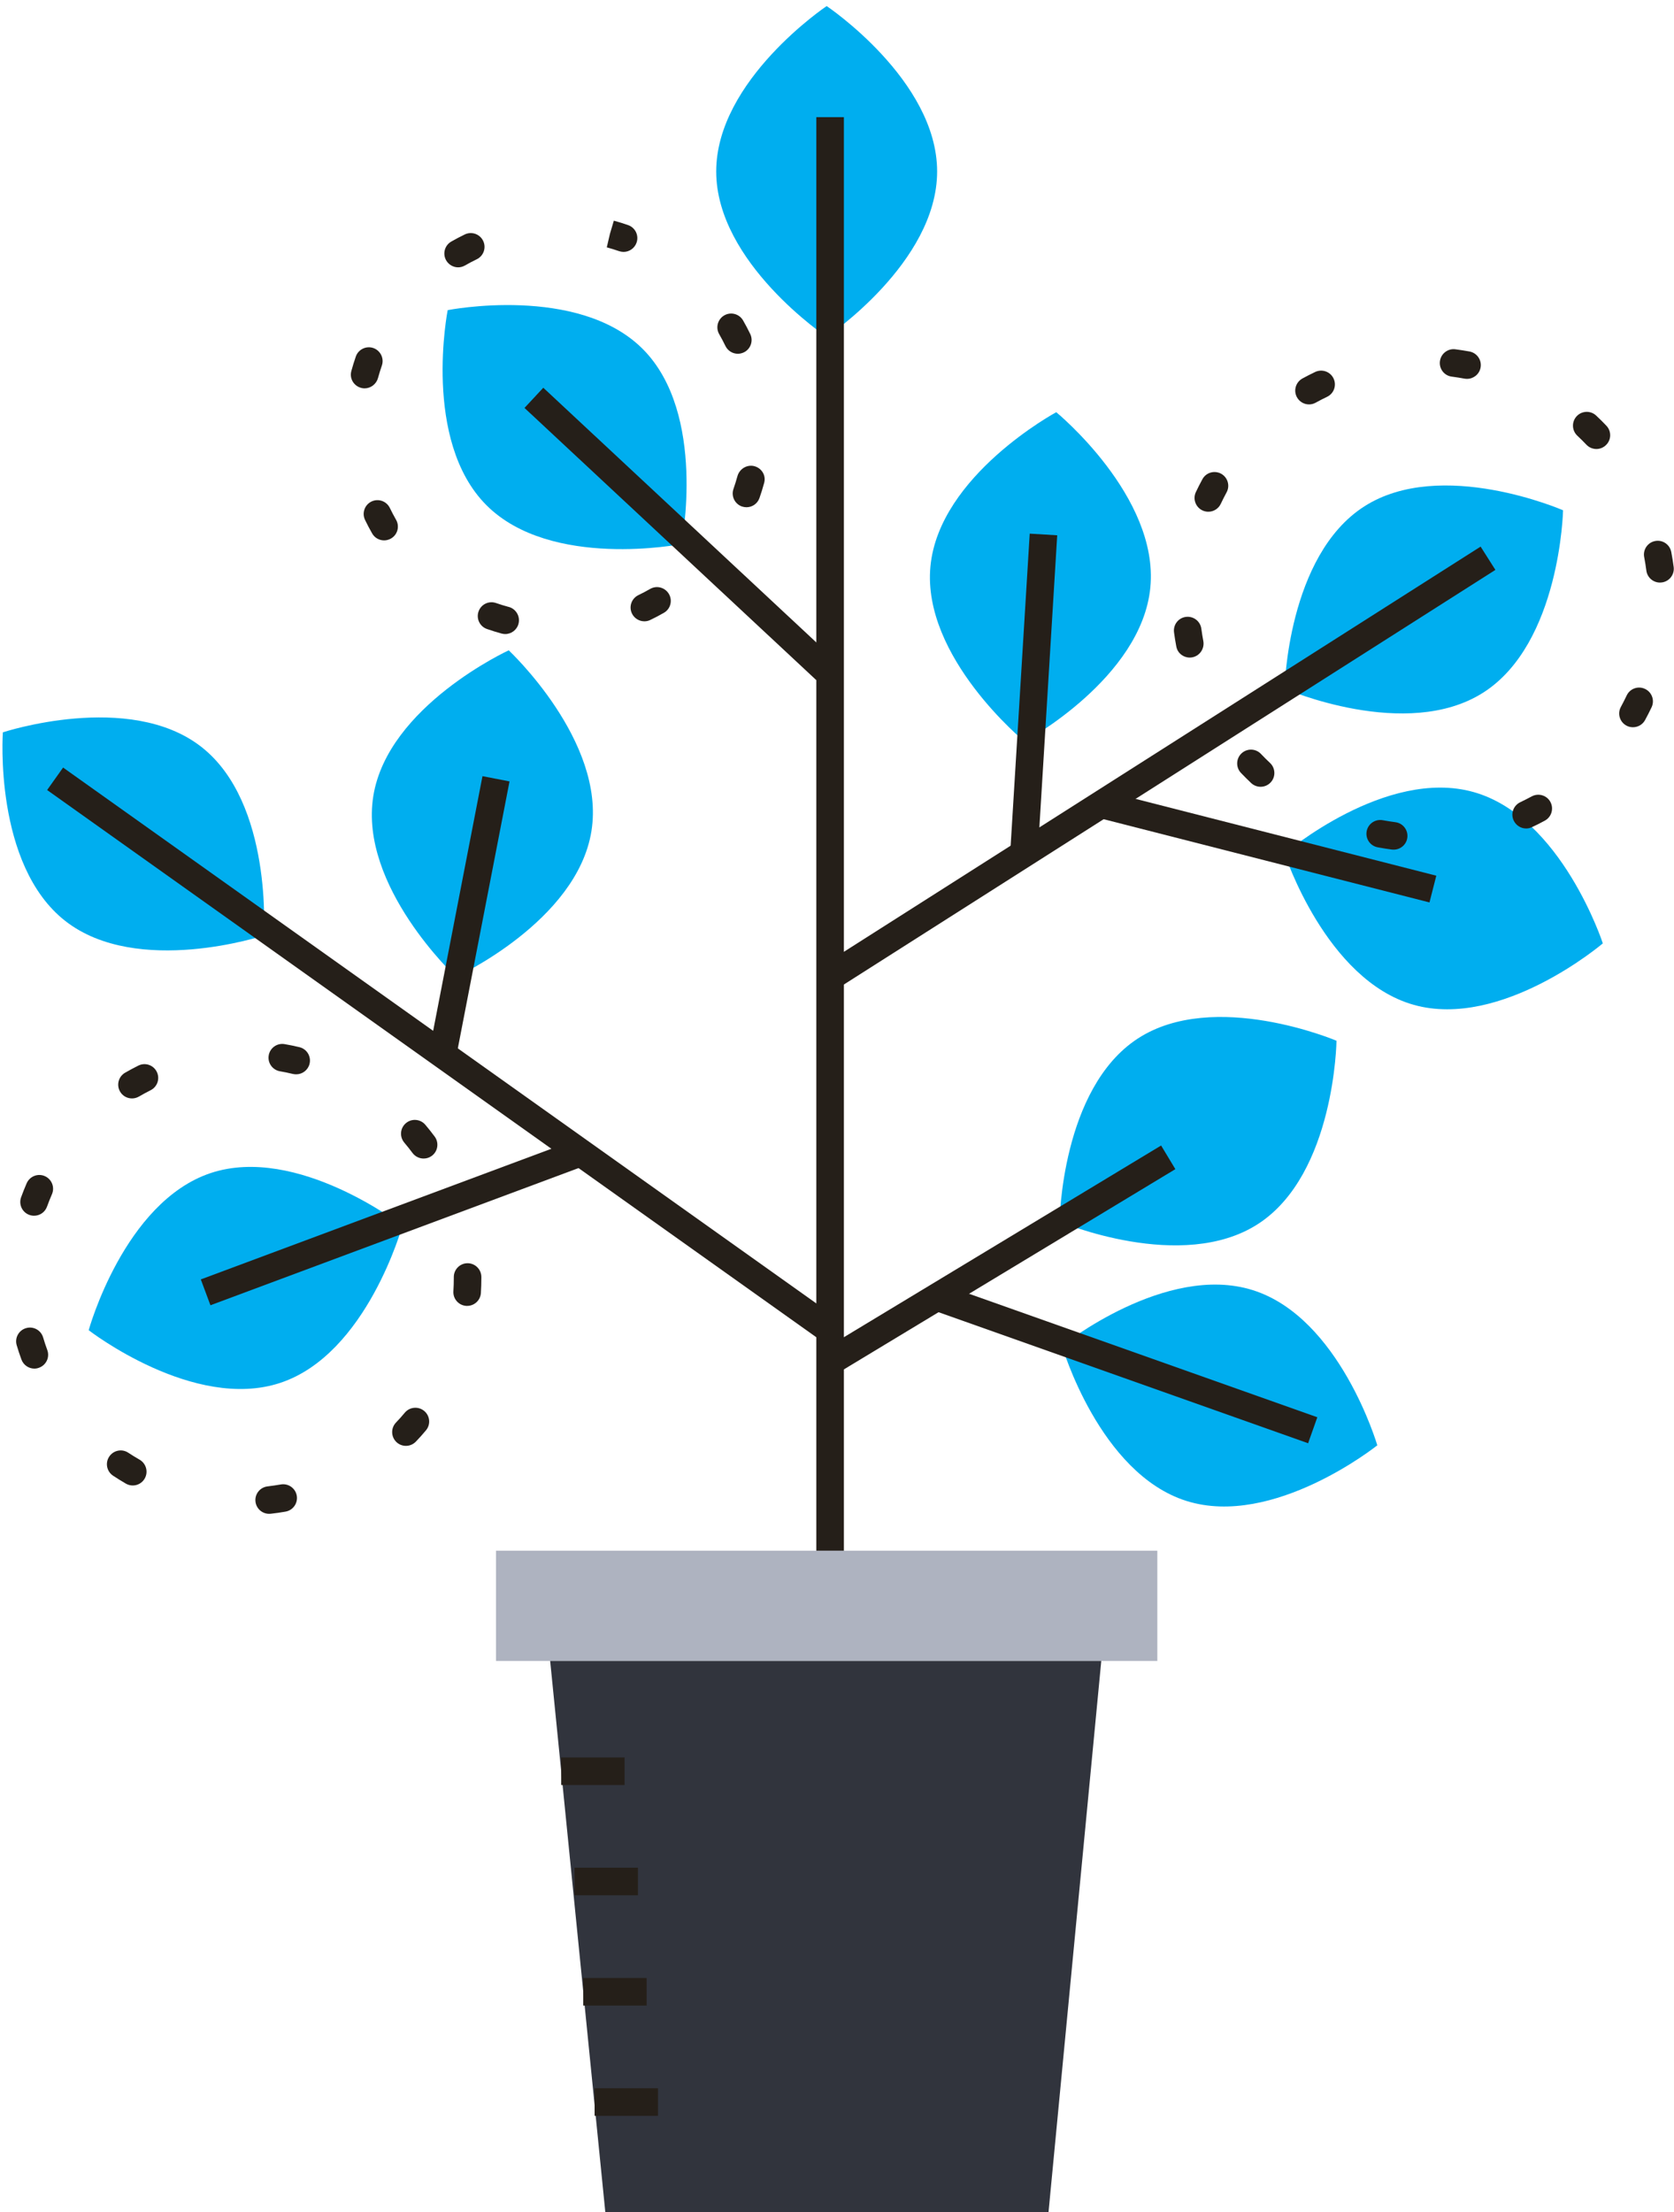
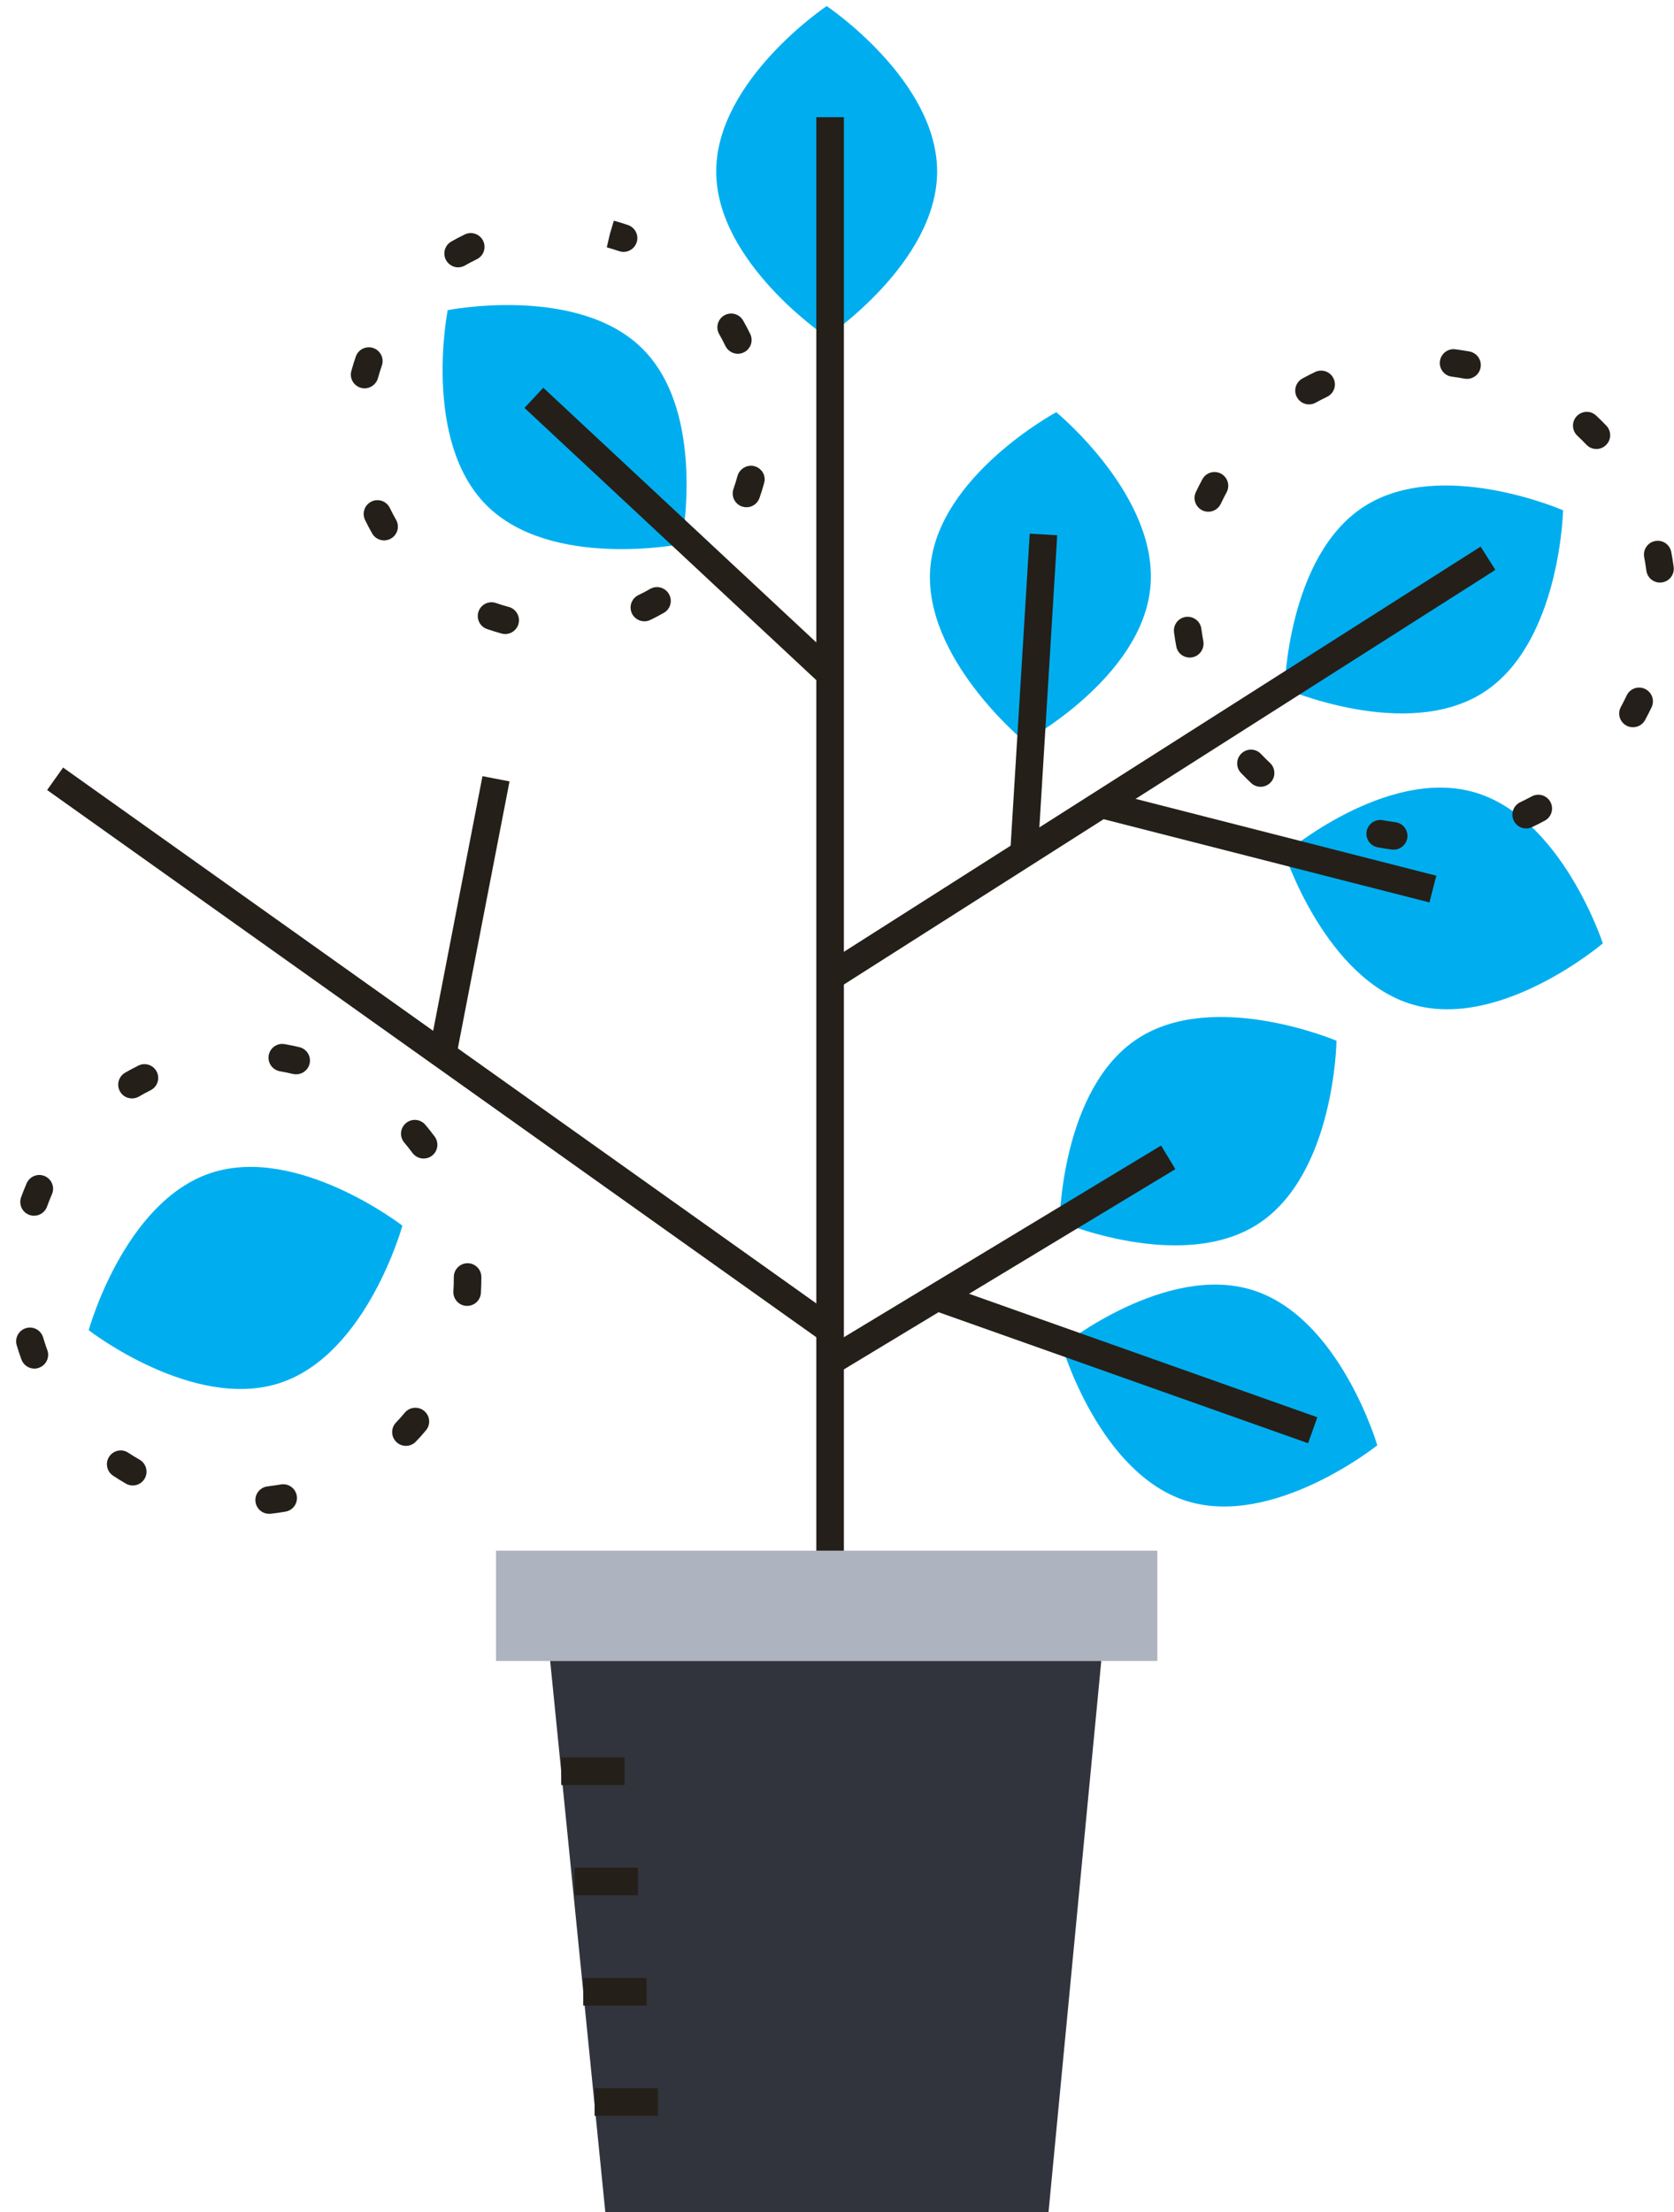
<svg xmlns="http://www.w3.org/2000/svg" xmlns:ns1="http://www.bohemiancoding.com/sketch/ns" width="243px" height="321px" viewBox="0 0 243 321" version="1.1">
  <title>Group</title>
  <desc>Created with Sketch.</desc>
  <defs />
  <g id="Page-1" stroke="none" stroke-width="1" fill="none" fill-rule="evenodd" ns1:type="MSPage">
    <g id="Group" ns1:type="MSLayerGroup">
      <path d="M136.034,24.88 C136.034,38.13 120,48.88 120,48.88 C120,48.88 103.966,38.13 103.966,24.88 C103.966,11.62 120,0.88 120,0.88 C120,0.88 136.034,11.62 136.034,24.88" id="Fill-187" fill="#00AEEF" ns1:type="MSShapeGroup" />
-       <path d="M85.851,120.61 C83.738,133.7 66.195,141.75 66.195,141.75 C66.195,141.75 52.079,128.59 54.191,115.5 C56.305,102.42 73.847,94.36 73.847,94.36 C73.847,94.36 87.963,107.53 85.851,120.61" id="Fill-188" fill="#00AEEF" ns1:type="MSShapeGroup" />
      <path d="M215.332,100.48 C204.169,107.63 186.473,99.92 186.473,99.92 C186.473,99.92 186.875,80.63 198.037,73.48 C209.198,66.33 226.896,74.04 226.896,74.04 C226.896,74.04 226.493,93.33 215.332,100.48" id="Fill-189" fill="#00AEEF" ns1:type="MSShapeGroup" />
      <path d="M205.219,145.8 C192.461,142.2 186.473,123.85 186.473,123.85 C186.473,123.85 201.166,111.33 213.924,114.93 C226.68,118.53 232.669,136.88 232.669,136.88 C232.669,136.88 217.975,149.39 205.219,145.8" id="Fill-190" fill="#00AEEF" ns1:type="MSShapeGroup" />
      <path d="M93.295,50.63 C102.668,60.01 98.928,78.94 98.928,78.94 C98.928,78.94 79.992,82.68 70.619,73.31 C61.247,63.94 64.986,45 64.986,45 C64.986,45 83.923,41.26 93.295,50.63" id="Fill-191" fill="#00AEEF" ns1:type="MSShapeGroup" />
      <path d="M166.986,85.23 C165.717,98.43 148.725,107.59 148.725,107.59 C148.725,107.59 133.795,95.35 135.066,82.16 C136.336,68.96 153.326,59.81 153.326,59.81 C153.326,59.81 168.256,72.04 166.986,85.23" id="Fill-192" fill="#00AEEF" ns1:type="MSShapeGroup" />
      <path d="M165.146,150.7 C154.046,157.95 153.812,177.25 153.812,177.25 C153.812,177.25 171.572,184.8 182.673,177.56 C193.772,170.31 194.008,151.01 194.008,151.01 C194.008,151.01 176.246,143.46 165.146,150.7" id="Fill-193" fill="#00AEEF" ns1:type="MSShapeGroup" />
      <path d="M181.868,187.2 C169.227,183.21 154.156,195.27 154.156,195.27 C154.156,195.27 159.576,213.79 172.219,217.78 C184.857,221.77 199.931,209.71 199.931,209.71 C199.931,209.71 194.508,191.19 181.868,187.2" id="Fill-194" fill="#00AEEF" ns1:type="MSShapeGroup" />
      <path d="M30.575,170.21 C43.15,166.03 58.413,177.84 58.413,177.84 C58.413,177.84 53.288,196.45 40.713,200.64 C28.137,204.83 12.874,193.01 12.874,193.01 C12.874,193.01 18,174.41 30.575,170.21" id="Fill-195" fill="#00AEEF" ns1:type="MSShapeGroup" />
-       <path d="M29.201,108.35 C39.661,116.49 38.291,135.74 38.291,135.74 C38.291,135.74 19.963,141.79 9.503,133.65 C-0.956,125.51 0.414,106.26 0.414,106.26 C0.414,106.26 18.742,100.21 29.201,108.35" id="Fill-196" fill="#00AEEF" ns1:type="MSShapeGroup" />
      <path d="M72,225 L168,225 L168,241 L72,241 L72,225 Z" id="Fill-203" fill="#AEB3C0" ns1:type="MSShapeGroup" />
      <path d="M152.202,321 L87.871,321 L79.863,241 L159.863,241 L152.202,321" id="Fill-204" fill="#31343D" ns1:type="MSShapeGroup" />
      <path d="M81.465,255 L90.666,255 L90.666,259 L81.465,259 L81.465,255 Z" id="Fill-205" fill="#251F19" ns1:type="MSShapeGroup" />
      <path d="M83.399,271 L92.602,271 L92.602,275 L83.399,275 L83.399,271 Z" id="Fill-206" fill="#251F19" ns1:type="MSShapeGroup" />
      <path d="M84.666,287 L93.868,287 L93.868,291 L84.666,291 L84.666,287 Z" id="Fill-207" fill="#251F19" ns1:type="MSShapeGroup" />
      <path d="M86.313,303 L95.514,303 L95.514,307 L86.313,307 L86.313,303 Z" id="Fill-208" fill="#251F19" ns1:type="MSShapeGroup" />
      <path d="M118.5,17 L122.5,17 L122.5,225 L118.5,225 L118.5,17 Z" id="Fill-209" fill="#251F19" ns1:type="MSShapeGroup" />
      <path d="M119.341,194.63 L6.841,114.63 L9.159,111.37 L121.659,191.37 L119.341,194.63" id="Fill-210" fill="#251F19" ns1:type="MSShapeGroup" />
      <path d="M66.213,153.38 L62.287,152.62 L70.037,112.62 L73.963,113.38 L66.213,153.38" id="Fill-211" fill="#251F19" ns1:type="MSShapeGroup" />
      <path d="M121.573,143.44 L119.427,140.06 L214.927,79.31 L217.073,82.69 L121.573,143.44" id="Fill-212" fill="#251F19" ns1:type="MSShapeGroup" />
      <path d="M207.505,130.94 L159.369,118.65 L160.358,114.77 L208.495,127.06 L207.505,130.94" id="Fill-213" fill="#251F19" ns1:type="MSShapeGroup" />
      <path d="M118.5,98.69 L76.136,59.19 L78.864,56.26 L121.227,95.76 L118.5,98.69" id="Fill-214" fill="#251F19" ns1:type="MSShapeGroup" />
      <path d="M150.67,123.43 L146.678,123.19 L149.475,77.43 L153.467,77.67 L150.67,123.43" id="Fill-215" fill="#251F19" ns1:type="MSShapeGroup" />
      <path d="M121.034,199.58 L118.966,196.16 L168.548,166.21 L170.616,169.64 L121.034,199.58" id="Fill-216" fill="#251F19" ns1:type="MSShapeGroup" />
      <path d="M189.887,209.41 L135.292,190.06 L136.628,186.29 L191.223,205.64 L189.887,209.41" id="Fill-217" fill="#251F19" ns1:type="MSShapeGroup" />
-       <path d="M30.547,189.39 L29.15,185.64 L83.428,165.42 L84.824,169.17 L30.547,189.39" id="Fill-218" fill="#251F19" ns1:type="MSShapeGroup" />
      <path d="M42.995,155.88 C42.842,155.88 42.686,155.86 42.53,155.83 C41.908,155.68 41.278,155.55 40.641,155.44 C39.552,155.25 38.821,154.22 39.007,153.13 C39.194,152.04 40.228,151.31 41.316,151.5 C42.03,151.62 42.75,151.77 43.457,151.94 C44.532,152.19 45.195,153.27 44.939,154.35 C44.72,155.26 43.9,155.88 42.995,155.88 L42.995,155.88 Z M19.161,159.38 C18.472,159.38 17.802,159.03 17.431,158.39 C16.875,157.43 17.199,156.21 18.153,155.65 C18.785,155.29 19.431,154.94 20.072,154.62 C21.061,154.12 22.262,154.52 22.755,155.51 C23.249,156.5 22.848,157.7 21.86,158.19 C21.284,158.48 20.719,158.79 20.165,159.11 C19.849,159.29 19.502,159.38 19.161,159.38 L19.161,159.38 Z M61.493,168.1 C60.882,168.1 60.278,167.82 59.886,167.3 C59.502,166.78 59.102,166.28 58.687,165.79 C57.973,164.94 58.078,163.68 58.921,162.97 C59.764,162.25 61.026,162.36 61.74,163.2 C62.208,163.75 62.665,164.33 63.097,164.91 C63.755,165.8 63.571,167.05 62.684,167.71 C62.326,167.98 61.907,168.1 61.493,168.1 L61.493,168.1 Z M4.943,176.4 C4.717,176.4 4.487,176.36 4.263,176.28 C3.224,175.91 2.687,174.76 3.063,173.72 C3.307,173.05 3.579,172.36 3.871,171.69 C4.311,170.68 5.488,170.21 6.501,170.65 C7.515,171.09 7.979,172.27 7.54,173.28 C7.283,173.88 7.044,174.47 6.824,175.08 C6.529,175.9 5.761,176.4 4.943,176.4 L4.943,176.4 Z M67.813,189.48 L67.685,189.48 C66.582,189.41 65.745,188.46 65.814,187.36 C65.855,186.72 65.875,186.08 65.875,185.43 L65.875,185.29 C65.875,184.19 66.77,183.29 67.875,183.29 C68.979,183.29 69.875,184.19 69.875,185.29 L69.875,185.41 C69.875,186.16 69.852,186.89 69.807,187.61 C69.74,188.67 68.859,189.48 67.813,189.48 L67.813,189.48 Z M4.988,198.58 C4.172,198.58 3.406,198.07 3.11,197.26 C2.861,196.58 2.63,195.89 2.425,195.19 C2.112,194.13 2.717,193.02 3.776,192.71 C4.833,192.39 5.947,193 6.261,194.06 C6.443,194.68 6.646,195.29 6.866,195.89 C7.246,196.93 6.712,198.07 5.675,198.45 C5.448,198.54 5.216,198.58 4.988,198.58 L4.988,198.58 Z M58.927,209.79 C58.43,209.79 57.933,209.61 57.545,209.24 C56.747,208.47 56.718,207.21 57.481,206.41 C57.925,205.95 58.354,205.47 58.767,204.97 C59.477,204.13 60.738,204.02 61.584,204.73 C62.431,205.44 62.541,206.7 61.831,207.54 C61.36,208.11 60.87,208.65 60.373,209.17 C59.98,209.58 59.454,209.79 58.927,209.79 L58.927,209.79 Z M19.268,215.54 C18.929,215.54 18.585,215.45 18.27,215.27 C17.639,214.9 17.015,214.52 16.415,214.12 C15.494,213.51 15.243,212.27 15.854,211.35 C16.465,210.43 17.705,210.17 18.626,210.79 C19.163,211.14 19.711,211.48 20.27,211.8 C21.227,212.36 21.554,213.58 21.002,214.54 C20.631,215.18 19.959,215.54 19.268,215.54 L19.268,215.54 Z M39.07,219.65 C38.064,219.65 37.198,218.9 37.084,217.87 C36.962,216.78 37.753,215.79 38.852,215.67 C39.495,215.59 40.131,215.5 40.761,215.39 C41.849,215.2 42.886,215.93 43.078,217.01 C43.269,218.1 42.542,219.14 41.455,219.33 C40.74,219.46 40.013,219.56 39.293,219.64 C39.218,219.65 39.144,219.65 39.07,219.65 L39.07,219.65 Z" id="Fill-219" fill="#251F19" ns1:type="MSShapeGroup" />
      <path d="M90.517,36.55 C90.299,36.55 90.078,36.51 89.861,36.44 C89.278,36.24 88.679,36.05 88.081,35.89 L88.536,33.94 L89.085,32.01 L88.536,33.94 L89.106,32.02 C89.819,32.21 90.504,32.43 91.172,32.66 C92.216,33.02 92.768,34.16 92.406,35.2 C92.12,36.03 91.345,36.55 90.517,36.55 L90.517,36.55 Z M66.504,38.79 C65.811,38.79 65.137,38.42 64.767,37.78 C64.217,36.82 64.548,35.6 65.507,35.05 C66.141,34.69 66.799,34.34 67.464,34.02 C68.459,33.54 69.654,33.95 70.135,34.95 C70.616,35.94 70.2,37.14 69.205,37.62 C68.625,37.9 68.05,38.2 67.497,38.52 C67.184,38.7 66.841,38.79 66.504,38.79 L66.504,38.79 Z M107.105,51.33 C106.362,51.33 105.649,50.91 105.304,50.2 C105.024,49.62 104.72,49.05 104.401,48.49 C103.851,47.54 104.18,46.31 105.138,45.76 C106.097,45.21 107.318,45.54 107.869,46.5 C108.235,47.14 108.583,47.79 108.903,48.46 C109.385,49.45 108.969,50.65 107.975,51.13 C107.694,51.26 107.397,51.33 107.105,51.33 L107.105,51.33 Z M52.924,56.35 C52.756,56.35 52.585,56.33 52.416,56.28 C51.352,55.99 50.713,54.92 50.995,53.86 C50.998,53.85 51.013,53.79 51.016,53.78 C51.202,53.1 51.417,52.41 51.652,51.73 C52.016,50.69 53.157,50.14 54.199,50.5 C55.242,50.87 55.792,52.01 55.428,53.05 C55.224,53.64 55.037,54.24 54.871,54.85 C54.627,55.74 53.81,56.35 52.924,56.35 L52.924,56.35 Z M108.359,73.6 C108.139,73.6 107.916,73.56 107.697,73.49 C106.654,73.12 106.106,71.98 106.472,70.94 C106.682,70.34 106.875,69.72 107.045,69.1 C107.336,68.03 108.44,67.36 109.508,67.64 C110.571,67.93 111.216,68.98 110.933,70.04 C110.932,70.05 110.921,70.09 110.92,70.09 C110.708,70.86 110.487,71.58 110.246,72.26 C109.957,73.09 109.185,73.6 108.359,73.6 L108.359,73.6 Z M55.759,78.41 C55.065,78.41 54.391,78.05 54.021,77.4 C53.655,76.76 53.308,76.1 52.99,75.44 C52.51,74.45 52.928,73.25 53.923,72.77 C54.92,72.29 56.114,72.71 56.593,73.71 C56.87,74.28 57.173,74.86 57.493,75.42 C58.042,76.37 57.709,77.6 56.751,78.14 C56.438,78.32 56.096,78.41 55.759,78.41 L55.759,78.41 Z M93.539,90.15 C92.794,90.15 92.08,89.73 91.735,89.02 C91.256,88.02 91.675,86.83 92.67,86.35 C93.25,86.07 93.825,85.77 94.379,85.45 C95.339,84.9 96.56,85.24 97.108,86.2 C97.657,87.15 97.324,88.38 96.365,88.92 C95.729,89.29 95.069,89.63 94.405,89.95 C94.125,90.09 93.83,90.15 93.539,90.15 L93.539,90.15 Z M73.334,92 C73.183,92 73.028,91.98 72.875,91.94 C72.846,91.94 72.814,91.93 72.782,91.92 C72.09,91.73 71.389,91.51 70.696,91.27 C69.653,90.91 69.102,89.77 69.465,88.73 C69.828,87.68 70.967,87.13 72.011,87.5 C72.617,87.71 73.23,87.9 73.833,88.06 L73.917,88.08 C74.917,88.39 75.521,89.42 75.278,90.46 C75.062,91.38 74.241,92 73.334,92 L73.334,92 Z" id="Fill-220" fill="#251F19" ns1:type="MSShapeGroup" />
      <path d="M212.959,54.97 C212.838,54.97 212.716,54.96 212.594,54.94 C211.986,54.83 211.373,54.73 210.755,54.65 C209.659,54.52 208.882,53.52 209.019,52.42 C209.156,51.33 210.154,50.54 211.251,50.68 C211.946,50.77 212.635,50.88 213.319,51 C214.406,51.21 215.124,52.25 214.923,53.33 C214.746,54.3 213.905,54.97 212.959,54.97 L212.959,54.97 Z M190.021,58.68 C189.314,58.68 188.629,58.3 188.265,57.64 C187.734,56.67 188.088,55.46 189.056,54.92 C189.665,54.59 190.285,54.27 190.917,53.97 C191.915,53.5 193.108,53.92 193.582,54.92 C194.055,55.92 193.631,57.11 192.633,57.58 C192.072,57.85 191.521,58.13 190.981,58.43 C190.676,58.6 190.346,58.68 190.021,58.68 L190.021,58.68 Z M231.736,65.15 C231.208,65.15 230.682,64.94 230.289,64.53 C229.86,64.08 229.419,63.64 228.967,63.22 C228.161,62.46 228.12,61.2 228.875,60.39 C229.63,59.59 230.896,59.54 231.702,60.3 C232.208,60.77 232.703,61.26 233.183,61.77 C233.945,62.57 233.916,63.83 233.116,64.59 C232.729,64.96 232.232,65.15 231.736,65.15 L231.736,65.15 Z M175.401,74.25 C175.115,74.25 174.824,74.19 174.548,74.06 C173.55,73.59 173.122,72.39 173.594,71.4 C173.891,70.77 174.206,70.15 174.538,69.54 C175.065,68.56 176.279,68.21 177.25,68.73 C178.221,69.26 178.58,70.47 178.053,71.44 C177.757,71.99 177.476,72.54 177.211,73.1 C176.87,73.83 176.151,74.25 175.401,74.25 L175.401,74.25 Z M240.968,84.53 C239.979,84.53 239.119,83.8 238.987,82.79 C238.907,82.18 238.81,81.56 238.694,80.95 L238.671,80.83 C238.467,79.75 239.183,78.7 240.268,78.5 C241.35,78.29 242.399,79.01 242.603,80.1 L242.618,80.18 C242.754,80.9 242.863,81.58 242.953,82.27 C243.097,83.36 242.326,84.37 241.23,84.51 C241.142,84.52 241.054,84.53 240.968,84.53 L240.968,84.53 Z M172.701,95.41 C171.772,95.41 170.948,94.78 170.759,93.83 C170.756,93.81 170.742,93.74 170.739,93.72 C170.618,93.08 170.511,92.42 170.423,91.75 C170.278,90.66 171.047,89.65 172.142,89.51 C173.237,89.37 174.243,90.13 174.388,91.23 C174.467,91.82 174.563,92.42 174.674,93.01 C174.878,94.09 174.175,95.16 173.096,95.37 C172.963,95.4 172.831,95.41 172.701,95.41 L172.701,95.41 Z M237.042,105.52 C236.718,105.52 236.39,105.45 236.086,105.28 C235.116,104.75 234.759,103.54 235.288,102.57 C235.585,102.02 235.867,101.47 236.132,100.91 C236.605,99.91 237.796,99.48 238.796,99.96 C239.794,100.43 240.22,101.62 239.748,102.62 C239.449,103.25 239.133,103.87 238.8,104.48 C238.437,105.15 237.75,105.52 237.042,105.52 L237.042,105.52 Z M182.989,114.16 C182.498,114.16 182.006,113.98 181.62,113.62 C181.113,113.14 180.62,112.65 180.14,112.15 C179.379,111.35 179.412,110.08 180.213,109.32 C181.013,108.56 182.279,108.59 183.041,109.39 C183.468,109.84 183.908,110.28 184.359,110.7 C185.164,111.46 185.203,112.73 184.447,113.53 C184.053,113.95 183.521,114.16 182.989,114.16 L182.989,114.16 Z M221.541,120.21 C220.791,120.21 220.073,119.78 219.731,119.06 C219.259,118.06 219.686,116.87 220.684,116.4 C221.245,116.13 221.796,115.85 222.337,115.56 C223.307,115.03 224.522,115.38 225.052,116.35 C225.582,117.32 225.226,118.54 224.256,119.07 C223.647,119.4 223.026,119.72 222.394,120.01 C222.118,120.15 221.827,120.21 221.541,120.21 L221.541,120.21 Z M202.308,123.28 C202.224,123.28 202.138,123.28 202.052,123.27 C201.358,123.18 200.67,123.07 199.987,122.94 C198.901,122.74 198.185,121.7 198.387,120.61 C198.588,119.53 199.633,118.81 200.719,119.01 C201.328,119.12 201.941,119.22 202.56,119.3 C203.655,119.44 204.43,120.44 204.29,121.54 C204.16,122.55 203.3,123.28 202.308,123.28 L202.308,123.28 Z" id="Fill-221" fill="#251F19" ns1:type="MSShapeGroup" />
    </g>
  </g>
</svg>